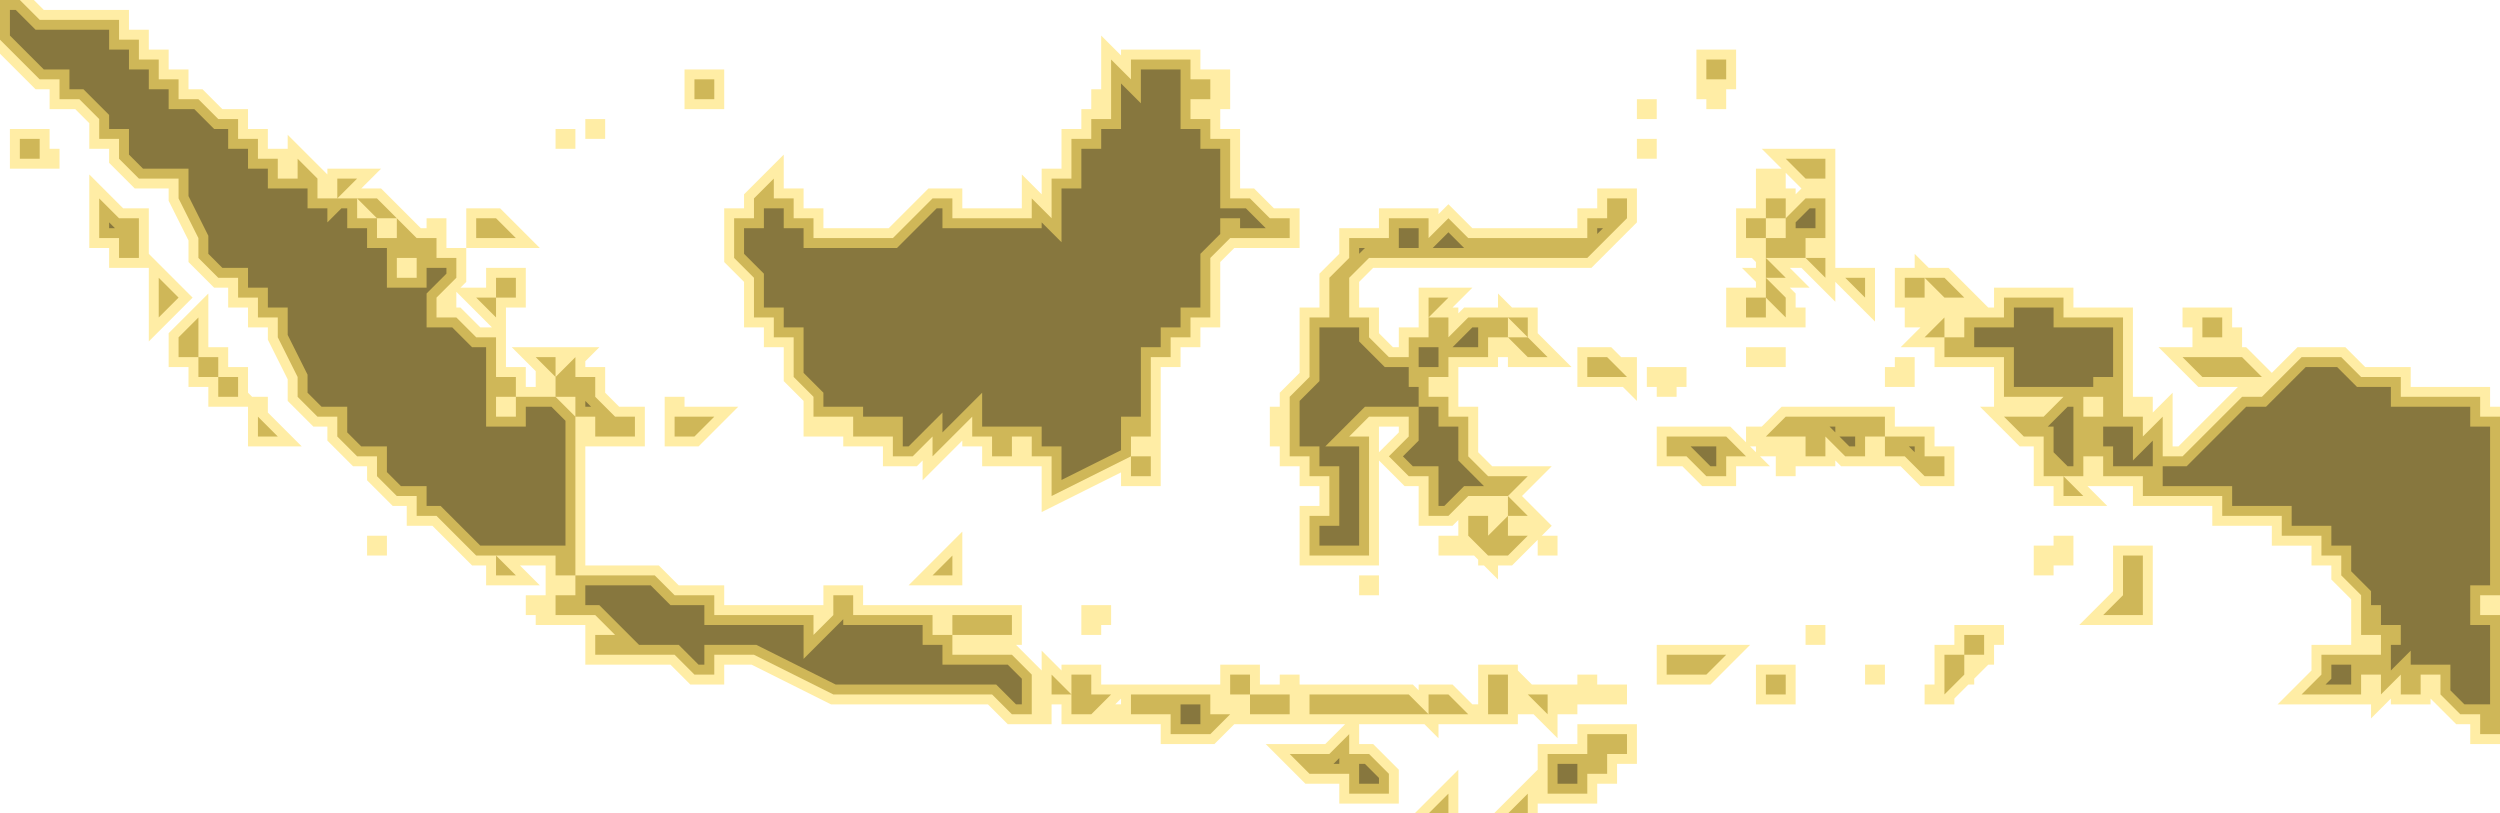
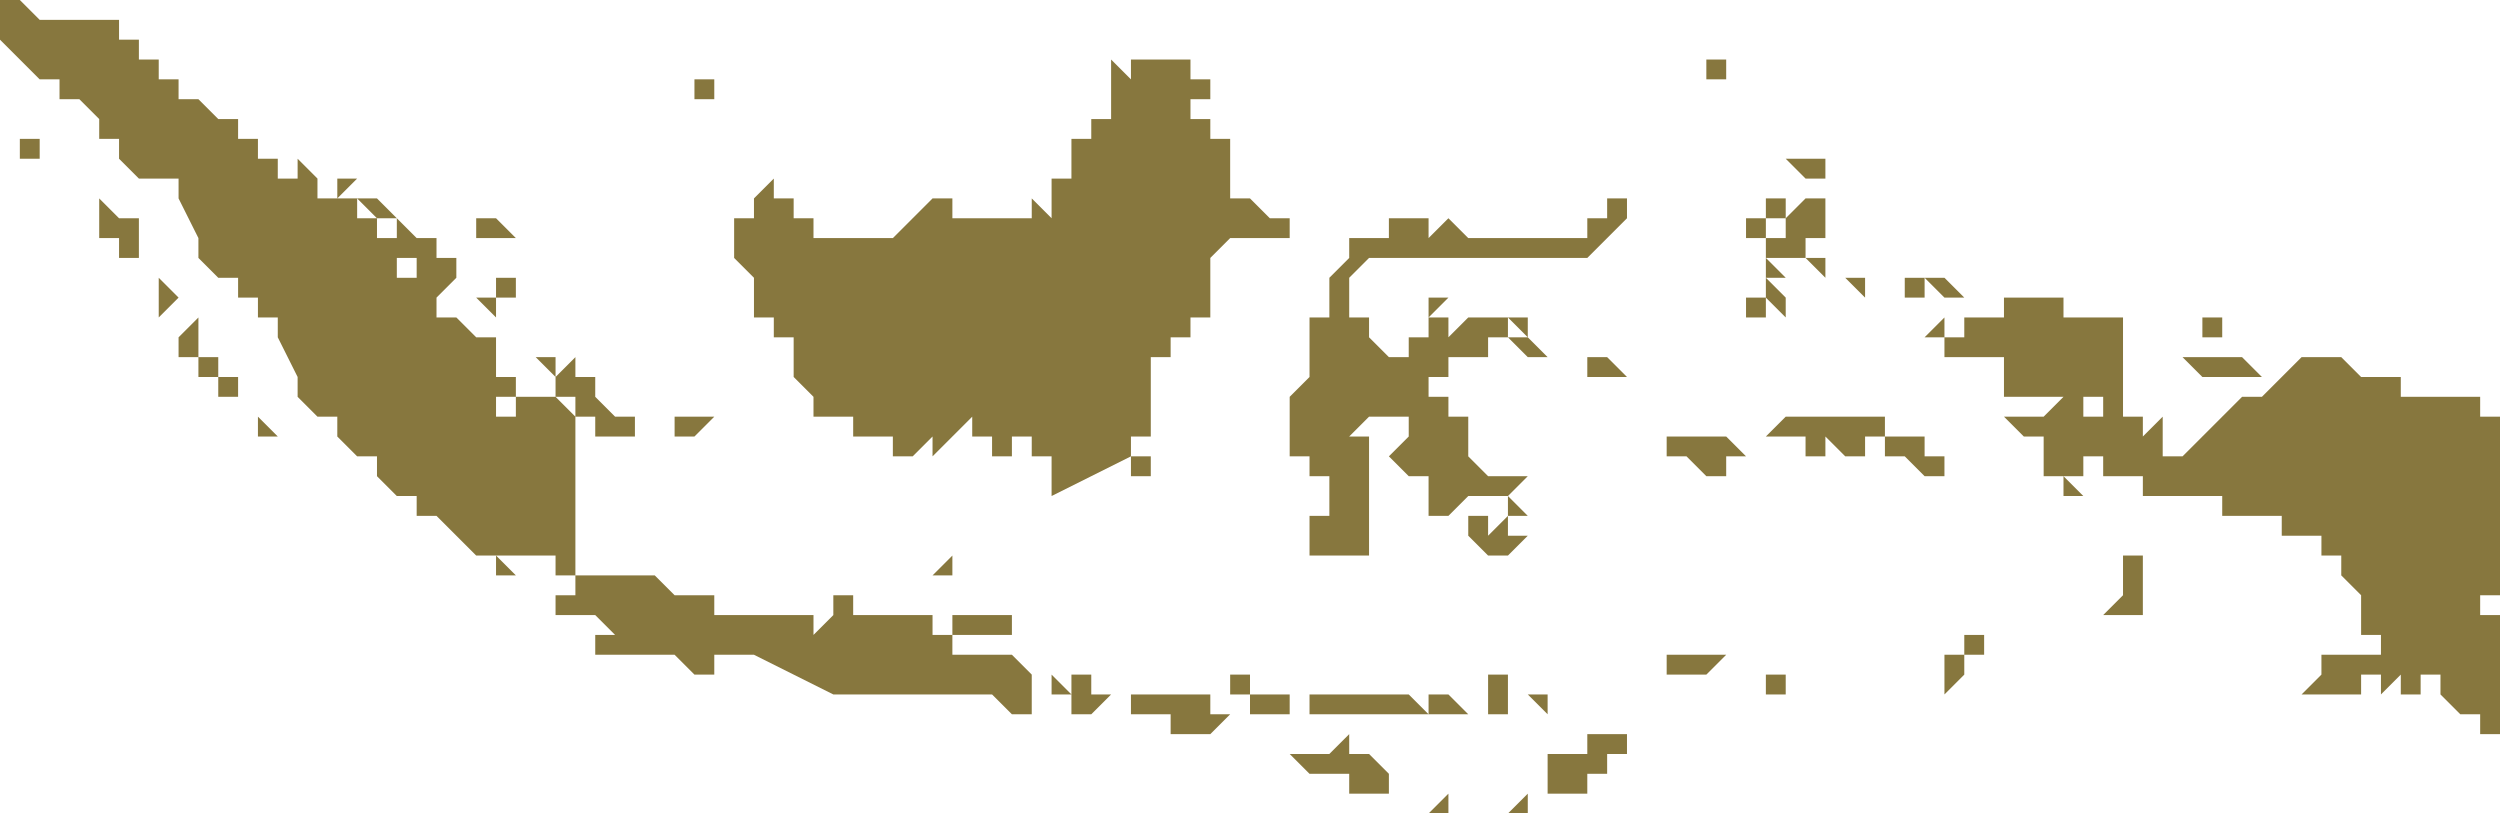
<svg xmlns="http://www.w3.org/2000/svg" width="126" height="41" viewBox="0 0 126 41" fill="none">
  <path d="M76 41V41V41V41V41V41V41L77 40V40V40V40V41V41V41V41V41H76V41ZM73 41V41V41H72L73 40V40V40V40V41V41ZM77 40V40V40V40V40V40V40V40V40ZM68 38V38V38V38V38H69V38V38V38V38L70 39V39V39V39V39V40V40H69V40V40H68V40V39V39V39H67V39H66V39V39L65 38V38V38V38V38V38V38H66V38V38H67V38V38L68 37V37V38ZM81 37V37H82V37V37V37V37H81V37V37V37H82V38V38V38H81V39V39H80V39V40V40H79V40H78V40V40V40V40V40V39V39V39V39V39V38V38V38H79V38V38V38V38V38H80V38V38V37V37V37V37H81V37V37V37V37V37ZM56 36V36H55V36V36H56V36V36ZM76 36V36V36V35V35V35V35V35V35V35V36ZM66 36V36V36V36V36V35V35V35V35V35V35H67V35V36H66V36V36V36ZM77 35V35H76V35V35V35H77V35V35ZM59 36H58V36V36V36V36H57V36H56V36V36H57V36V36V36V35V35H58V35H59V35V35V35V36ZM80 35H79V35V35V36V35V35V35V35V35V35V35V35H80V35V35V35ZM79 35H78V35V35V35V35V35V36V36L77 35V36V36V35V35V35V35V35V35V35V35V35V35V35H78V35V35V35V35H79ZM120 35V35H119V35V35V35V35V35H120V35V35ZM61 35V35V35V35V35V35V35V35V35V35ZM65 35V35V35V35V34V34V35V35V35V35ZM80 34V35H81V35V35H82V35V35V35H80V35V35V35V35V35V34V34ZM89 34H90V34V35V35H89V34V34ZM75 36V36V36V36H74V36V36V36H73V36H72V36V36V36V36H71V36V36V36V36H70V36H69V36H68V36V36H67V36V36V36V36V35V35V35H68V35V35V35H69V35V35V35V35H70V35V35H71V35V35L72 36V36V36V36V35V35H73V35V35V35V35V35L74 36V36V36H75V35V35V35V35V35H76V35H75V34H76V34V35V35V35V35V35V35V36V36H75ZM98 35H97H98V34V34H99L98 35V35V35ZM63 35V35V35V35H64V35V35V35V35V35V35V35H65V35V35V35V36V36V36V36V36V36V36V36V36V36V36H64V36H65V36V36H64V36V36V36H63V36V36V36V36V36V36H62V36V36V36L61 37V37H60V37V37V37V37H59V37V37V37V36V36V36V36V35V35V35H60V35V35V35H61V35V35V35V36V36H62V36V36H63V36V36V35V35H62V35V35V35V35V35V35V34V34H63V35V35V35ZM55 35H56V35V35V35V35L55 36V36V36V36V36V36H54V36V36V36V36V36V35V35H53V35V35V35V35V35V34V34V34L54 35V35V35V34H55V34V35ZM95 34V34V34H94V34V34V34H95V34V34ZM86 33H87V33L86 34V34V34V34H85V34V34H84V34V34V34V34V34V33H85V33V33H86V33V33V33ZM88 33V33V33V33V33V33V33V33ZM119 35H118H117V35H116V35V35L117 34V33H118V33V33H119V33H120V33V33V33V34H119V35V35ZM99 34V34V34H98V34V34V34V33H99V33V33V33V33V32V32V32H100V32V32V32V32V32V32V33V33V33H99V34V34V34V34V34ZM101 32V32V32H100V32V32V32H101V32ZM52 32V32V32V32V32V32V32V32ZM92 32V32H91V32V32H92V32V32V32V32ZM70 32V32V32V32V32V32V32ZM51 32V32H50V32V32H49V32V32V32V32H48V32V32V31H49H51V32V32V32V32ZM55 32V32V32V31V31V31V31V31V31H56H55V32ZM108 31V31V31V31V31V31V31V31V31ZM27 31V31V31V31V30V30V30V31V31ZM108 31V31V30V30V30V31ZM109 30V30V30V30V30V30V30ZM108 30V30V31H107V31V31V31V31H106L107 30V30V30V30V30V30V30V30V30V30V30H108ZM33 29V29L34 30V30V30V30H35V30V30V30H36V30V30V30V30V31H37V31V31H38V31H39V31V31H40V31V31H41V31V31V32V32L42 31V31V31V31V30V30V30H43V30V30V31V31H44V31V31V31H45V31V31H46V31V31H47V31V31V32V32H48V32V32V33V33H49V33H50H51V33V33V33L52 34V34V34V34V35V35V35V36H53V36V36V36V36H52V36V36V36H51L50 35H49V35V35H48V35V35H47V35H46H44V35H43V35H42L40 34V34L38 33V33H37V33V33H36V33V34V34H35L34 33V33V33V33H33V33H32H31V33H30V32V32V32H31V32L30 31H29V31H28V31V31V31H27V31V31V31V31V31V31H28V31V31V31V31V31V30V30H29V30V29V29V29V29H30V29V29H31V29V29H32V29V29V29V29H33V29ZM79 29V29V29V29V29V29V29ZM69 30V30V30V30V30V29V29V29V29V29V30ZM48 29V29H47V29L48 28V28V29V29ZM103 29V29V29V29V29V28V28V28V28V28V29V29ZM108 28V28V29V29V29V29V29V30V30V30V30V30V30V30H107V30V30V29V29V29V29V29V29V29V28V28V28V28H108V28V28V28V28V28V28V28V28V28ZM103 29V29V29V28H104V27V27V28V28H103V29ZM19 28V28V28V27V27V27V28V28V28ZM78 27V28V28V27V27V27V27V27ZM73 28V28V28V27V27V27V27V27V27V27V27V27V27V28ZM75 27V27V28V28V28L74 27V28V28V27V27V27V27V26V26H75V26V26V26V26V27V27ZM77 26V26V26H76V26V26V26V26V26V26V27V27V27V27V27V27H77V27L76 28V28V28V28V28V28V28V28V28H75V28V28V28V28V28V28V27V27V27V27V27V27L76 26V26V26V25V25V25V25L77 26ZM105 25V25V25H104V24L105 25V25ZM77 24L76 25V25V25V24V24V24H77V24V24ZM91 23V23V23V23V23V23ZM91 23H90V23V23V23V23V23V23V24V24V23V23V23V23H91V23V23V23V23V23ZM92 23V23V23V23H91V23V23H92V23V23ZM58 23V23V23V23V23V23ZM89 22V23V22H88V22H89V22ZM58 24H57V24V24V23V23V23V23V22V22V23H58V23V23V23V24V24V24ZM87 22V22V22V22V22V22L88 23V23V23H87V23V24V24H86V24V24V24L85 23V23V23V23H84V23V22V22H85V22V22H86H87V22ZM90 21V22H89V22H90V21ZM32 22V22H31V22V22V21V21H32V22ZM33 21V21V21V21V21V21V21V21ZM95 21V22H96V22V22H97V22V22V23V23V23H98V23V24H97L96 23V23H95V23V23V22H94V22V22V23V23V23H93V23V23L92 22V22V22V22V22V22V22V22V23V23H91V23V23V22H90V22V22V22V22V22V23V23V23V23V23V23V22H89L90 21V21H91H92V21H93V21V21V22V21V21H94V21V21V21V21H95ZM14 22V22V22V22V22H13V22V21V21V21L14 22V22V22V22V22ZM35 22V22V22V22V22V22V22V22H34V22V22V22V22V22V22V22V22V21V21V21V21V21V20V21H35V21H36L35 22ZM13 21V21V21V21V21V21V21V20V20V21V21ZM107 19V20V19V19V19V19V19V19ZM12 20V20V20V20H11V19V19H12V19V19V20V20V20ZM84 20V20V20V20V20V19V19V19V19V19V20V20V20ZM78 19V19V19V19V19V19ZM84 19H85V19H84V19H83V19V19V19V19V19H84V19ZM76 19V19V19V19V19V19V19ZM96 18V19V19V19V19V19V19V19V19V19V19V19V19H95V19V19V19H96V19V18V18ZM81 18L82 19V19V18V18V18V19V19V19V19V19V19V19H81V19H80V19V19V18V18V18H81V18ZM110 18H111H112V18H113L114 19V19V19V19V19H113V19H112V19V19H111L110 18V18V18ZM37 18V18V18V18V18V18ZM29 18V19H30V19V20V20L31 21V21V21V21V21V22V22V22V22V22V22H30V22V22V21V21H29V21V21V20V20V20V20V20H28V19V19H27V19V19V19V19V19V19V19H28L27 18V18H28V18V18V18V18V19L29 18H28H29V18V18V18V18ZM78 18H77V18V18V18H78V18V18V18V18ZM90 18V18V18V18H89V18H88V18V18V18H89V18V18H90V18V18V18ZM77 17V17V17V18V17V17V17V17L78 18H77V18V18V18V18V18V18V18H76V18H77L76 17V18V18V18V18V18V17V17V17V17H77ZM39 17V17V17V17V17V17V17V17H40V17V17H39ZM109 17V17V17V17V17V17V17V17V17V17ZM10 19V19V18H9V18V17V17V17L10 16V17V17V17V18V18V18V18H11V18V19H10ZM98 17V18V17H97V17V17V17V17V17L98 16V16V16V17V17V17ZM98 16V16V16H96H97V16V16V16V16V16V16V16V16H98V16V16ZM110 16H111V16V16V16H112V16V17H113V17V17H112V17V17V17H111V17V16V16V16H110V16V16V16V16ZM88 16V16V16H87H88V16V16V16ZM97 16V16V15V15V15V15V15V15V15V16ZM73 15V15V15V15V15V15L72 16V16V15H73V15V15ZM105 16H106V16V16V16H107V16V17V17V17V17V18V18V18V18V18V19V19V19V20V20V21H108V21V21V21V20V21V21V21V21V22L109 21V22V22V22V22V22V23H110V23V23L111 22V22V22L112 21V21V21V21L113 20V20V20V20H114V20L115 19V19V19V19V19V19L116 18V18H117V18V18H118L119 19V19H120V19V19V19H121V20H122V20H123V20H124V20H125V20V20V21H126V21V22V22V23V23V24V24V25V25V26V26V27V27V28V28V29V29V30V30H125V31V31V31H126V32V32V33V33V34V34V35V35V36V36V37V37H125V37V36H124V36L123 35V35V35V34V34V34V34V34H122V34V35H121V35V34V34V34V34L120 35V35V35V35V35V34V34V34V34V33V33V33V33V33V33V33V32V32H119H120V32V32V32V32H121H120V32V32H119V31V31V31H120V31H119V31V31V30V30L118 29V29V29V29V29V29V28V28V28V28V28V28V28V28V28H117V28V28V28V28V27V27H115V27V27V27V27V26V26V26H114V26V26H113H112V26V25H111H110V25V25V25H108V24V24V24H109H108V24V24V24V24H107V24V24V24V24V24H106V24V24V23V23V23V23H105V22V22H106V22V22H105V22V22V23V23V23V23V23V23V24V24V24H104V24V24H103V24V24V24V24V23V23V23V22H102V22V22L101 21V21V21V21V21V21H102V21H103V21V21L104 20V20V20V20H105V21V21V21V21H106V20V20V20V20V20V20V20V20V20V19V20H105V20H104H103V20V20H102V20V20H101V19V19V19V19V18V18H100V18H99V18V18H98V18V18V18V17V17V17H99V17V17V16V16V16V16H100H101V16V16V15V15H102V15H103V15H104V16H105ZM25 15V15V15V15V16V16V16V16V16L24 15H25V15V15V15V15ZM89 15V15V16V16V16V16V16V16V16V16V16V16V16H88V16V16V16V16V15V15V15V15V15V15V15V15H89ZM88 15V15H87V15V15H88V15V15V15V15ZM23 15V15H22V15V15H23V15V15V15ZM98 14V14V14L99 15V15V15V15V15V15V15H98V15V15V15V15L97 14V14V15V15V15H98V15V15V15H97V15V15V15V15V15V15H96V15V15V14V14V14H97V14V14V14H98ZM8 16V16V16V15V15V15V15V14V14V14L9 15V15V15L8 16ZM26 15V15V15V15V15V15V15V15V15V15H25V15V15V15V14V14H26V14V14V15ZM94 15V15V15V14H93L94 15V15ZM88 14V14V14V14V14V14V14V14ZM26 14V14V14H25V14V14V14H26V14ZM22 13H21V13V13V12H22V13V13ZM88 13V13V13V13V12V12V12V13V13ZM88 12V12V12V12V12V12V12V12ZM22 13V13V12V12V12V12V12V12V13ZM23 12V12V12V12V12V12V12ZM24 12V12V12V12V12V12V12V12V12ZM21 12V12V12H20V12V12V12H19V12H20V11V11V12V12V12H21V12V12ZM22 12V12V12V12V11V11V12V12ZM21 12V12V12V12V12V12H20V12V12V11V11L21 12V12V12ZM24 11V11V11V11V11V12V12V12V12V12V11V11V11ZM25 11V11V11L26 12V12H25V12V12V12V12V12V12V12V12V12H24V12V11H25V11V11V11ZM19 12V12V12V12V11V11V11V11V11V11V11V11V11V12V12ZM6 11V11H7V12V12V12V13V13H6V13V12V12V12H5V11V11V11V11V10V10L6 11ZM20 11V11H19V11V11V11L18 10V10V10V10V10H19L20 11ZM81 12V12V12L80 13V13V13V13V13H79V13H78V13H77V13V13V13H76V13V13H74H73V13V13H72V13V13H71H70V13H69V13V13V13L68 14V14V14V14V15V15V15V16V16V16H69V17V17V17L70 18V18V18V18H71V18V17V17H72V16V16V16V16H73V17V17L74 16V16V16V16H75V16H76V16V16V16V16V16H77V16V16V16V16V17V17V17V17L76 16V16V16V17H75V17V17V18H74V18V18H73V19V19H72V19V19V19V19H71H72V19V20V20H73V20V20V21V21H74V21V22V22V22V22V22V22V23V23V23V23V23V23V23V23L75 24V24V24V24V24V24V24V24V24H76V24V25V25V25V25V25H75V25V25V25V25V25H74V25L73 26V26V26V26V26V26H72V26V26V26V25V25V25V25V24V24V24H71L70 23V23V23V23L71 22V22V22V21V21H70V21V21V21H69V21L68 22V22H69V22V23V23V24V24V24V25V26V26V27V27V27V28V28V28V28H68V28V28V28V28H67V28V28V28H66V28V27V27V27V26V26H67V25V25V24V24H66V23V23V23V23V23V23V23V23H65V23V23V22H64H65V21V21H64V21V21H65V21V21V20V20V20V20L66 19V19V19V18V18V18V18V17V16H67V16V16V16V16V16V15V14V14V14V14V14V14V14L68 13V13V13V12V12V12V12H69V12V12V12V12V12V12V12H70V12V12V11V11V11V11H71V11V11V11V11H72V11V11V11V12V12L73 11L74 12V12H75V12V12H76V12V12V12V12H77H78H79H80V11V11V11V11H81V11V11V10V10V10H82V10V10V11V11V11V11L81 12V12ZM17 9H18V9L17 10V10V10V10V10V9V9V9V9V9V9ZM89 12V12V12H90V12V12V11V11V11V11V11V11L91 10V10H92V10V11V11V11V12H91V12V12H90H91V13V13H92V13V13V13V13V14V14L91 13V13V13H90V13V13V13V13H89L90 14V14H89L90 15V15V16H91V16V16H90V16V16L89 15V15V15V15V15V14V14V14V13V13V13V13V13V13V12V12V12H88V11V11H89V10V10V10V10V9H90V9V9V9V9V9H89V10H90V10V10V11V11V11H89V12V12V12V12V12ZM5 9V9V9V9V9V9V9V9V9ZM91 9V9V9L90 8H91V8V8V8H92V9H91V9ZM83 8V8V7V7V7V7V7V8ZM3 8V8V8H2V8V8H1V8V7V7V7V7V7H2V7V7V8H3V8V8V8ZM37 7V7V7V7V7V7ZM29 7H28V7V7V7V7V7V7H29V7V7V7V7V7ZM30 6V7V6V6V6V6V6ZM61 6V6V6V6V6V6V6V6ZM83 6V6V6V5V5V5V5V5V5V5V6V6ZM87 5V5H86V5V5H87V5V5V5ZM86 5V5V4V4V4V4V5ZM62 4V4V4V4H61V4H62V4ZM36 5H35V5V5V5V5V5V5V5V4V4V4V4V4H36V5V5V5ZM58 3V3H59V3V3H60V4H61V4V4V4V4V4V4V4V5H62V5V5V5H61V5V5V5V5V5H60V5V5V5V5V6H61H60V6H61V6V6V7V7V7V7V7V7V7V7V7H62V7V8V8V8V8V9V9V9V9V9V9V9V9V10V10H63L64 11V11H65V12V12V12H64V12H63V12V12H62V11V12V12V12V12V12V12V12L61 13V14V15V15V16V16V16V16V16H60V16V17V17V17H59V17V17V17V17V17V17V17V17V17V18H58V18V18V18V18V18V19V19V19V19V19V19V19V20V20V20V20V20V20V20V21V20V20V21V21V21V21V21V21V22H57V21V22V22V22V22V22V22V23V23V23V23L55 24L53 25V25V24V23V23V23H52V23V23V23V23V22V22V23V23V22V22H51V23V23H50V23V22V22V22V22V22V22V22H49V21L48 22V22L47 23V23V22L46 23V23H45V23V23V23V22V22V22V21V21V21V22H44V21V22H43V22V22V22V22V21H42V22V22V22V21H41V22V22V22V21V21V20L40 19V19V19V19V18V18V18V17V17V17V17H39V16H38V16V16V16V16V16H39H38V15V15V15V15V15V15V14V14V14V14V14V14V14L37 13V13V12V12V11H38V11V11V11V11V11V11V10V10V10V10L39 9V9V9V10V10V10V10H40V11V11V11V11V11H41V12V12H42V12V12H43V12V12H44V12V12H45V12V12V12L46 11V11V11V11V11V11L47 10V10H48V10V10V11H49V11V11V11H50V11V11V11H51V11V11V11H52V11V10L53 11V11V10V10V10V10V10V10V9V9H54H53V9V9V9V9H54V8V8V8V8V8V8V8V8V7V7V7V7V7H55V7V7V7V7V6V6V6V6V6H56V5H55H56V4V4V4V4V4V3V3V3L57 4V3V3H58V3V3V3V3ZM87 4H86V4V4V4H87H86V3V3V3H87V3V3V4V4V4ZM3 1V1H4V1H5V1H6V1V1V1V2H7V2V3V3H8V3V4V4H9V4V5V5V5H10V5L11 6H12V7H13V7V8H14V8V8V9V9V9H15V9V9V9V9V9V9V9V8L16 9V9V9V10H17V10V10V10H18V11V11H19V11V12V12V12V12H20H21V13V13V13V13H20V14V14H21V13V13H22V13V13V13H23V13V14V14V14V14L22 15V15V15V15V15V15V16V16V16H23V16L24 17V17V17V17H25V17V17V18V18V18V19V19H26V19V19V20V20V20V20H25V21H26V21V21V20V20V20H27V20H28V20V20L29 21V22V22V22V22V23V23V23V23V24V24V24V24V25V26V26V26V27V28V28V29H28V29V29V28V28H27V28V28V28V28H26H25V28V28L26 29V29H25V29V29V28H24V28V28L23 27V27L22 26V26V26H21V25H20L19 24V23V23H18L17 22V22V21H16V21V21V21L15 20V20V20V19L14 17V17V16H13V16V15V15H12V14V14V14H11V14L10 13V13V12V12L9 10V10V10V9H7V9V9V9L6 8V8V8V7V7V7H5V6V6L4 5V5V5H3V5V4H2V4L1 3L0 2V2V2V1V1V1V1V0V0V0V0V0H1V0V0L2 1V1V1H3ZM0 0V0V0V0V0V0V0V0V0Z" fill="#87773E" />
-   <path d="M76 41V41V41V41V41V41V41L77 40V40V40V40V41V41V41V41V41H76V41ZM73 41V41V41H72L73 40V40V40V40V41V41ZM77 40V40V40V40V40V40V40V40V40ZM68 38V38V38V38V38H69V38V38V38V38L70 39V39V39V39V39V40V40H69V40V40H68V40V39V39V39H67V39H66V39V39L65 38V38V38V38V38V38V38H66V38V38H67V38V38L68 37V37V38ZM81 37V37H82V37V37V37V37H81V37V37V37H82V38V38V38H81V39V39H80V39V40V40H79V40H78V40V40V40V40V40V39V39V39V39V39V38V38V38H79V38V38V38V38V38H80V38V38V37V37V37V37H81V37V37V37V37V37ZM56 36V36H55V36V36H56V36V36ZM76 36V36V36V35V35V35V35V35V35V35V36ZM66 36V36V36V36V36V35V35V35V35V35V35H67V35V36H66V36V36V36ZM77 35V35H76V35V35V35H77V35V35ZM59 36H58V36V36V36V36H57V36H56V36V36H57V36V36V36V35V35H58V35H59V35V35V35V36ZM80 35H79V35V35V36V35V35V35V35V35V35V35V35H80V35V35V35ZM79 35H78V35V35V35V35V35V36V36L77 35V36V36V35V35V35V35V35V35V35V35V35V35V35H78V35V35V35V35H79ZM120 35V35H119V35V35V35V35V35H120V35V35ZM61 35V35V35V35V35V35V35V35V35V35ZM65 35V35V35V35V34V34V35V35V35V35ZM80 34V35H81V35V35H82V35V35V35H80V35V35V35V35V35V34V34ZM89 34H90V34V35V35H89V34V34ZM75 36V36V36V36H74V36V36V36H73V36H72V36V36V36V36H71V36V36V36V36H70V36H69V36H68V36V36H67V36V36V36V36V35V35V35H68V35V35V35H69V35V35V35V35H70V35V35H71V35V35L72 36V36V36V36V35V35H73V35V35V35V35V35L74 36V36V36H75V35V35V35V35V35H76V35H75V34H76V34V35V35V35V35V35V35V36V36H75ZM98 35H97H98V34V34H99L98 35V35V35ZM63 35V35V35V35H64V35V35V35V35V35V35V35H65V35V35V35V36V36V36V36V36V36V36V36V36V36V36H64V36H65V36V36H64V36V36V36H63V36V36V36V36V36V36H62V36V36V36L61 37V37H60V37V37V37V37H59V37V37V37V36V36V36V36V35V35V35H60V35V35V35H61V35V35V35V36V36H62V36V36H63V36V36V35V35H62V35V35V35V35V35V35V34V34H63V35V35V35ZM55 35H56V35V35V35V35L55 36V36V36V36V36V36H54V36V36V36V36V36V35V35H53V35V35V35V35V35V34V34V34L54 35V35V35V34H55V34V35ZM95 34V34V34H94V34V34V34H95V34V34ZM86 33H87V33L86 34V34V34V34H85V34V34H84V34V34V34V34V34V33H85V33V33H86V33V33V33ZM88 33V33V33V33V33V33V33V33ZM119 35H118H117V35H116V35V35L117 34V33H118V33V33H119V33H120V33V33V33V34H119V35V35ZM99 34V34V34H98V34V34V34V33H99V33V33V33V33V32V32V32H100V32V32V32V32V32V32V33V33V33H99V34V34V34V34V34ZM101 32V32V32H100V32V32V32H101V32ZM52 32V32V32V32V32V32V32V32ZM92 32V32H91V32V32H92V32V32V32V32ZM70 32V32V32V32V32V32V32ZM51 32V32H50V32V32H49V32V32V32V32H48V32V32V31H49H51V32V32V32V32ZM55 32V32V32V31V31V31V31V31V31H56H55V32ZM108 31V31V31V31V31V31V31V31V31ZM27 31V31V31V31V30V30V30V31V31ZM108 31V31V30V30V30V31ZM109 30V30V30V30V30V30V30ZM108 30V30V31H107V31V31V31V31H106L107 30V30V30V30V30V30V30V30V30V30V30H108ZM33 29V29L34 30V30V30V30H35V30V30V30H36V30V30V30V30V31H37V31V31H38V31H39V31V31H40V31V31H41V31V31V32V32L42 31V31V31V31V30V30V30H43V30V30V31V31H44V31V31V31H45V31V31H46V31V31H47V31V31V32V32H48V32V32V33V33H49V33H50H51V33V33V33L52 34V34V34V34V35V35V35V36H53V36V36V36V36H52V36V36V36H51L50 35H49V35V35H48V35V35H47V35H46H44V35H43V35H42L40 34V34L38 33V33H37V33V33H36V33V34V34H35L34 33V33V33V33H33V33H32H31V33H30V32V32V32H31V32L30 31H29V31H28V31V31V31H27V31V31V31V31V31V31H28V31V31V31V31V31V30V30H29V30V29V29V29V29H30V29V29H31V29V29H32V29V29V29V29H33V29ZM79 29V29V29V29V29V29V29ZM69 30V30V30V30V30V29V29V29V29V29V30ZM48 29V29H47V29L48 28V28V29V29ZM103 29V29V29V29V29V28V28V28V28V28V29V29ZM108 28V28V29V29V29V29V29V30V30V30V30V30V30V30H107V30V30V29V29V29V29V29V29V29V28V28V28V28H108V28V28V28V28V28V28V28V28V28ZM103 29V29V29V28H104V27V27V28V28H103V29ZM19 28V28V28V27V27V27V28V28V28ZM78 27V28V28V27V27V27V27V27ZM73 28V28V28V27V27V27V27V27V27V27V27V27V27V28ZM75 27V27V28V28V28L74 27V28V28V27V27V27V27V26V26H75V26V26V26V26V27V27ZM77 26V26V26H76V26V26V26V26V26V26V27V27V27V27V27V27H77V27L76 28V28V28V28V28V28V28V28V28H75V28V28V28V28V28V28V27V27V27V27V27V27L76 26V26V26V25V25V25V25L77 26ZM105 25V25V25H104V24L105 25V25ZM77 24L76 25V25V25V24V24V24H77V24V24ZM91 23V23V23V23V23V23ZM91 23H90V23V23V23V23V23V23V24V24V23V23V23V23H91V23V23V23V23V23ZM92 23V23V23V23H91V23V23H92V23V23ZM58 23V23V23V23V23V23ZM89 22V23V22H88V22H89V22ZM58 24H57V24V24V23V23V23V23V22V22V23H58V23V23V23V24V24V24ZM87 22V22V22V22V22V22L88 23V23V23H87V23V24V24H86V24V24V24L85 23V23V23V23H84V23V22V22H85V22V22H86H87V22ZM90 21V22H89V22H90V21ZM32 22V22H31V22V22V21V21H32V22ZM33 21V21V21V21V21V21V21V21ZM95 21V22H96V22V22H97V22V22V23V23V23H98V23V24H97L96 23V23H95V23V23V22H94V22V22V23V23V23H93V23V23L92 22V22V22V22V22V22V22V22V23V23H91V23V23V22H90V22V22V22V22V22V23V23V23V23V23V23V22H89L90 21V21H91H92V21H93V21V21V22V21V21H94V21V21V21V21H95ZM14 22V22V22V22V22H13V22V21V21V21L14 22V22V22V22V22ZM35 22V22V22V22V22V22V22V22H34V22V22V22V22V22V22V22V22V21V21V21V21V21V20V21H35V21H36L35 22ZM13 21V21V21V21V21V21V21V20V20V21V21ZM107 19V20V19V19V19V19V19V19ZM12 20V20V20V20H11V19V19H12V19V19V20V20V20ZM84 20V20V20V20V20V19V19V19V19V19V20V20V20ZM78 19V19V19V19V19V19ZM84 19H85V19H84V19H83V19V19V19V19V19H84V19ZM76 19V19V19V19V19V19V19ZM96 18V19V19V19V19V19V19V19V19V19V19V19V19H95V19V19V19H96V19V18V18ZM81 18L82 19V19V18V18V18V19V19V19V19V19V19V19H81V19H80V19V19V18V18V18H81V18ZM110 18H111H112V18H113L114 19V19V19V19V19H113V19H112V19V19H111L110 18V18V18ZM37 18V18V18V18V18V18ZM29 18V19H30V19V20V20L31 21V21V21V21V21V22V22V22V22V22V22H30V22V22V21V21H29V21V21V20V20V20V20V20H28V19V19H27V19V19V19V19V19V19V19H28L27 18V18H28V18V18V18V18V19L29 18H28H29V18V18V18V18ZM78 18H77V18V18V18H78V18V18V18V18ZM90 18V18V18V18H89V18H88V18V18V18H89V18V18H90V18V18V18ZM77 17V17V17V18V17V17V17V17L78 18H77V18V18V18V18V18V18V18H76V18H77L76 17V18V18V18V18V18V17V17V17V17H77ZM39 17V17V17V17V17V17V17V17H40V17V17H39ZM109 17V17V17V17V17V17V17V17V17V17ZM10 19V19V18H9V18V17V17V17L10 16V17V17V17V18V18V18V18H11V18V19H10ZM98 17V18V17H97V17V17V17V17V17L98 16V16V16V17V17V17ZM98 16V16V16H96H97V16V16V16V16V16V16V16V16H98V16V16ZM110 16H111V16V16V16H112V16V17H113V17V17H112V17V17V17H111V17V16V16V16H110V16V16V16V16ZM88 16V16V16H87H88V16V16V16ZM97 16V16V15V15V15V15V15V15V15V16ZM73 15V15V15V15V15V15L72 16V16V15H73V15V15ZM105 16H106V16V16V16H107V16V17V17V17V17V18V18V18V18V18V19V19V19V20V20V21H108V21V21V21V20V21V21V21V21V22L109 21V22V22V22V22V22V23H110V23V23L111 22V22V22L112 21V21V21V21L113 20V20V20V20H114V20L115 19V19V19V19V19V19L116 18V18H117V18V18H118L119 19V19H120V19V19V19H121V20H122V20H123V20H124V20H125V20V20V21H126V21V22V22V23V23V24V24V25V25V26V26V27V27V28V28V29V29V30V30H125V31V31V31H126V32V32V33V33V34V34V35V35V36V36V37V37H125V37V36H124V36L123 35V35V35V34V34V34V34V34H122V34V35H121V35V34V34V34V34L120 35V35V35V35V35V34V34V34V34V33V33V33V33V33V33V33V32V32H119H120V32V32V32V32H121H120V32V32H119V31V31V31H120V31H119V31V31V30V30L118 29V29V29V29V29V29V28V28V28V28V28V28V28V28V28H117V28V28V28V28V27V27H115V27V27V27V27V26V26V26H114V26V26H113H112V26V25H111H110V25V25V25H108V24V24V24H109H108V24V24V24V24H107V24V24V24V24V24H106V24V24V23V23V23V23H105V22V22H106V22V22H105V22V22V23V23V23V23V23V23V24V24V24H104V24V24H103V24V24V24V24V23V23V23V22H102V22V22L101 21V21V21V21V21V21H102V21H103V21V21L104 20V20V20V20H105V21V21V21V21H106V20V20V20V20V20V20V20V20V20V19V20H105V20H104H103V20V20H102V20V20H101V19V19V19V19V18V18H100V18H99V18V18H98V18V18V18V17V17V17H99V17V17V16V16V16V16H100H101V16V16V15V15H102V15H103V15H104V16H105ZM25 15V15V15V15V16V16V16V16V16L24 15H25V15V15V15V15ZM89 15V15V16V16V16V16V16V16V16V16V16V16V16H88V16V16V16V16V15V15V15V15V15V15V15V15H89ZM88 15V15H87V15V15H88V15V15V15V15ZM23 15V15H22V15V15H23V15V15V15ZM98 14V14V14L99 15V15V15V15V15V15V15H98V15V15V15V15L97 14V14V15V15V15H98V15V15V15H97V15V15V15V15V15V15H96V15V15V14V14V14H97V14V14V14H98ZM8 16V16V16V15V15V15V15V14V14V14L9 15V15V15L8 16ZM26 15V15V15V15V15V15V15V15V15V15H25V15V15V15V14V14H26V14V14V15ZM94 15V15V15V14H93L94 15V15ZM88 14V14V14V14V14V14V14V14ZM26 14V14V14H25V14V14V14H26V14ZM22 13H21V13V13V12H22V13V13ZM88 13V13V13V13V12V12V12V13V13ZM88 12V12V12V12V12V12V12V12ZM22 13V13V12V12V12V12V12V12V13ZM23 12V12V12V12V12V12V12ZM24 12V12V12V12V12V12V12V12V12ZM21 12V12V12H20V12V12V12H19V12H20V11V11V12V12V12H21V12V12ZM22 12V12V12V12V11V11V12V12ZM21 12V12V12V12V12V12H20V12V12V11V11L21 12V12V12ZM24 11V11V11V11V11V12V12V12V12V12V11V11V11ZM25 11V11V11L26 12V12H25V12V12V12V12V12V12V12V12V12H24V12V11H25V11V11V11ZM19 12V12V12V12V11V11V11V11V11V11V11V11V11V12V12ZM6 11V11H7V12V12V12V13V13H6V13V12V12V12H5V11V11V11V11V10V10L6 11ZM20 11V11H19V11V11V11L18 10V10V10V10V10H19L20 11ZM81 12V12V12L80 13V13V13V13V13H79V13H78V13H77V13V13V13H76V13V13H74H73V13V13H72V13V13H71H70V13H69V13V13V13L68 14V14V14V14V15V15V15V16V16V16H69V17V17V17L70 18V18V18V18H71V18V17V17H72V16V16V16V16H73V17V17L74 16V16V16V16H75V16H76V16V16V16V16V16H77V16V16V16V16V17V17V17V17L76 16V16V16V17H75V17V17V18H74V18V18H73V19V19H72V19V19V19V19H71H72V19V20V20H73V20V20V21V21H74V21V22V22V22V22V22V22V23V23V23V23V23V23V23V23L75 24V24V24V24V24V24V24V24V24H76V24V25V25V25V25V25H75V25V25V25V25V25H74V25L73 26V26V26V26V26V26H72V26V26V26V25V25V25V25V24V24V24H71L70 23V23V23V23L71 22V22V22V21V21H70V21V21V21H69V21L68 22V22H69V22V23V23V24V24V24V25V26V26V27V27V27V28V28V28V28H68V28V28V28V28H67V28V28V28H66V28V27V27V27V26V26H67V25V25V24V24H66V23V23V23V23V23V23V23V23H65V23V23V22H64H65V21V21H64V21V21H65V21V21V20V20V20V20L66 19V19V19V18V18V18V18V17V16H67V16V16V16V16V16V15V14V14V14V14V14V14V14L68 13V13V13V12V12V12V12H69V12V12V12V12V12V12V12H70V12V12V11V11V11V11H71V11V11V11V11H72V11V11V11V12V12L73 11L74 12V12H75V12V12H76V12V12V12V12H77H78H79H80V11V11V11V11H81V11V11V10V10V10H82V10V10V11V11V11V11L81 12V12ZM17 9H18V9L17 10V10V10V10V10V9V9V9V9V9V9ZM89 12V12V12H90V12V12V11V11V11V11V11V11L91 10V10H92V10V11V11V11V12H91V12V12H90H91V13V13H92V13V13V13V13V14V14L91 13V13V13H90V13V13V13V13H89L90 14V14H89L90 15V15V16H91V16V16H90V16V16L89 15V15V15V15V15V14V14V14V13V13V13V13V13V13V12V12V12H88V11V11H89V10V10V10V10V9H90V9V9V9V9V9H89V10H90V10V10V11V11V11H89V12V12V12V12V12ZM5 9V9V9V9V9V9V9V9V9ZM91 9V9V9L90 8H91V8V8V8H92V9H91V9ZM83 8V8V7V7V7V7V7V8ZM3 8V8V8H2V8V8H1V8V7V7V7V7V7H2V7V7V8H3V8V8V8ZM37 7V7V7V7V7V7ZM29 7H28V7V7V7V7V7V7H29V7V7V7V7V7ZM30 6V7V6V6V6V6V6ZM61 6V6V6V6V6V6V6V6ZM83 6V6V6V5V5V5V5V5V5V5V6V6ZM87 5V5H86V5V5H87V5V5V5ZM86 5V5V4V4V4V4V5ZM62 4V4V4V4H61V4H62V4ZM36 5H35V5V5V5V5V5V5V5V4V4V4V4V4H36V5V5V5ZM58 3V3H59V3V3H60V4H61V4V4V4V4V4V4V4V5H62V5V5V5H61V5V5V5V5V5H60V5V5V5V5V6H61H60V6H61V6V6V7V7V7V7V7V7V7V7V7H62V7V8V8V8V8V9V9V9V9V9V9V9V9V10V10H63L64 11V11H65V12V12V12H64V12H63V12V12H62V11V12V12V12V12V12V12V12L61 13V14V15V15V16V16V16V16V16H60V16V17V17V17H59V17V17V17V17V17V17V17V17V17V18H58V18V18V18V18V18V19V19V19V19V19V19V19V20V20V20V20V20V20V20V21V20V20V21V21V21V21V21V21V22H57V21V22V22V22V22V22V22V23V23V23V23L55 24L53 25V25V24V23V23V23H52V23V23V23V23V22V22V23V23V22V22H51V23V23H50V23V22V22V22V22V22V22V22H49V21L48 22V22L47 23V23V22L46 23V23H45V23V23V23V22V22V22V21V21V21V22H44V21V22H43V22V22V22V22V21H42V22V22V22V21H41V22V22V22V21V21V20L40 19V19V19V19V18V18V18V17V17V17V17H39V16H38V16V16V16V16V16H39H38V15V15V15V15V15V15V14V14V14V14V14V14V14L37 13V13V12V12V11H38V11V11V11V11V11V11V10V10V10V10L39 9V9V9V10V10V10V10H40V11V11V11V11V11H41V12V12H42V12V12H43V12V12H44V12V12H45V12V12V12L46 11V11V11V11V11V11L47 10V10H48V10V10V11H49V11V11V11H50V11V11V11H51V11V11V11H52V11V10L53 11V11V10V10V10V10V10V10V9V9H54H53V9V9V9V9H54V8V8V8V8V8V8V8V8V7V7V7V7V7H55V7V7V7V7V6V6V6V6V6H56V5H55H56V4V4V4V4V4V3V3V3L57 4V3V3H58V3V3V3V3ZM87 4H86V4V4V4H87H86V3V3V3H87V3V3V4V4V4ZM3 1V1H4V1H5V1H6V1V1V1V2H7V2V3V3H8V3V4V4H9V4V5V5V5H10V5L11 6H12V7H13V7V8H14V8V8V9V9V9H15V9V9V9V9V9V9V9V8L16 9V9V9V10H17V10V10V10H18V11V11H19V11V12V12V12V12H20H21V13V13V13V13H20V14V14H21V13V13H22V13V13V13H23V13V14V14V14V14L22 15V15V15V15V15V15V16V16V16H23V16L24 17V17V17V17H25V17V17V18V18V18V19V19H26V19V19V20V20V20V20H25V21H26V21V21V20V20V20H27V20H28V20V20L29 21V22V22V22V22V23V23V23V23V24V24V24V24V25V26V26V26V27V28V28V29H28V29V29V28V28H27V28V28V28V28H26H25V28V28L26 29V29H25V29V29V28H24V28V28L23 27V27L22 26V26V26H21V25H20L19 24V23V23H18L17 22V22V21H16V21V21V21L15 20V20V20V19L14 17V17V16H13V16V15V15H12V14V14V14H11V14L10 13V13V12V12L9 10V10V10V9H7V9V9V9L6 8V8V8V7V7V7H5V6V6L4 5V5V5H3V5V4H2V4L1 3L0 2V2V2V1V1V1V1V0V0V0V0V0H1V0V0L2 1V1V1H3ZM0 0V0V0V0V0V0V0V0V0Z" stroke="#FFE16A" stroke-opacity="0.6" />
</svg>